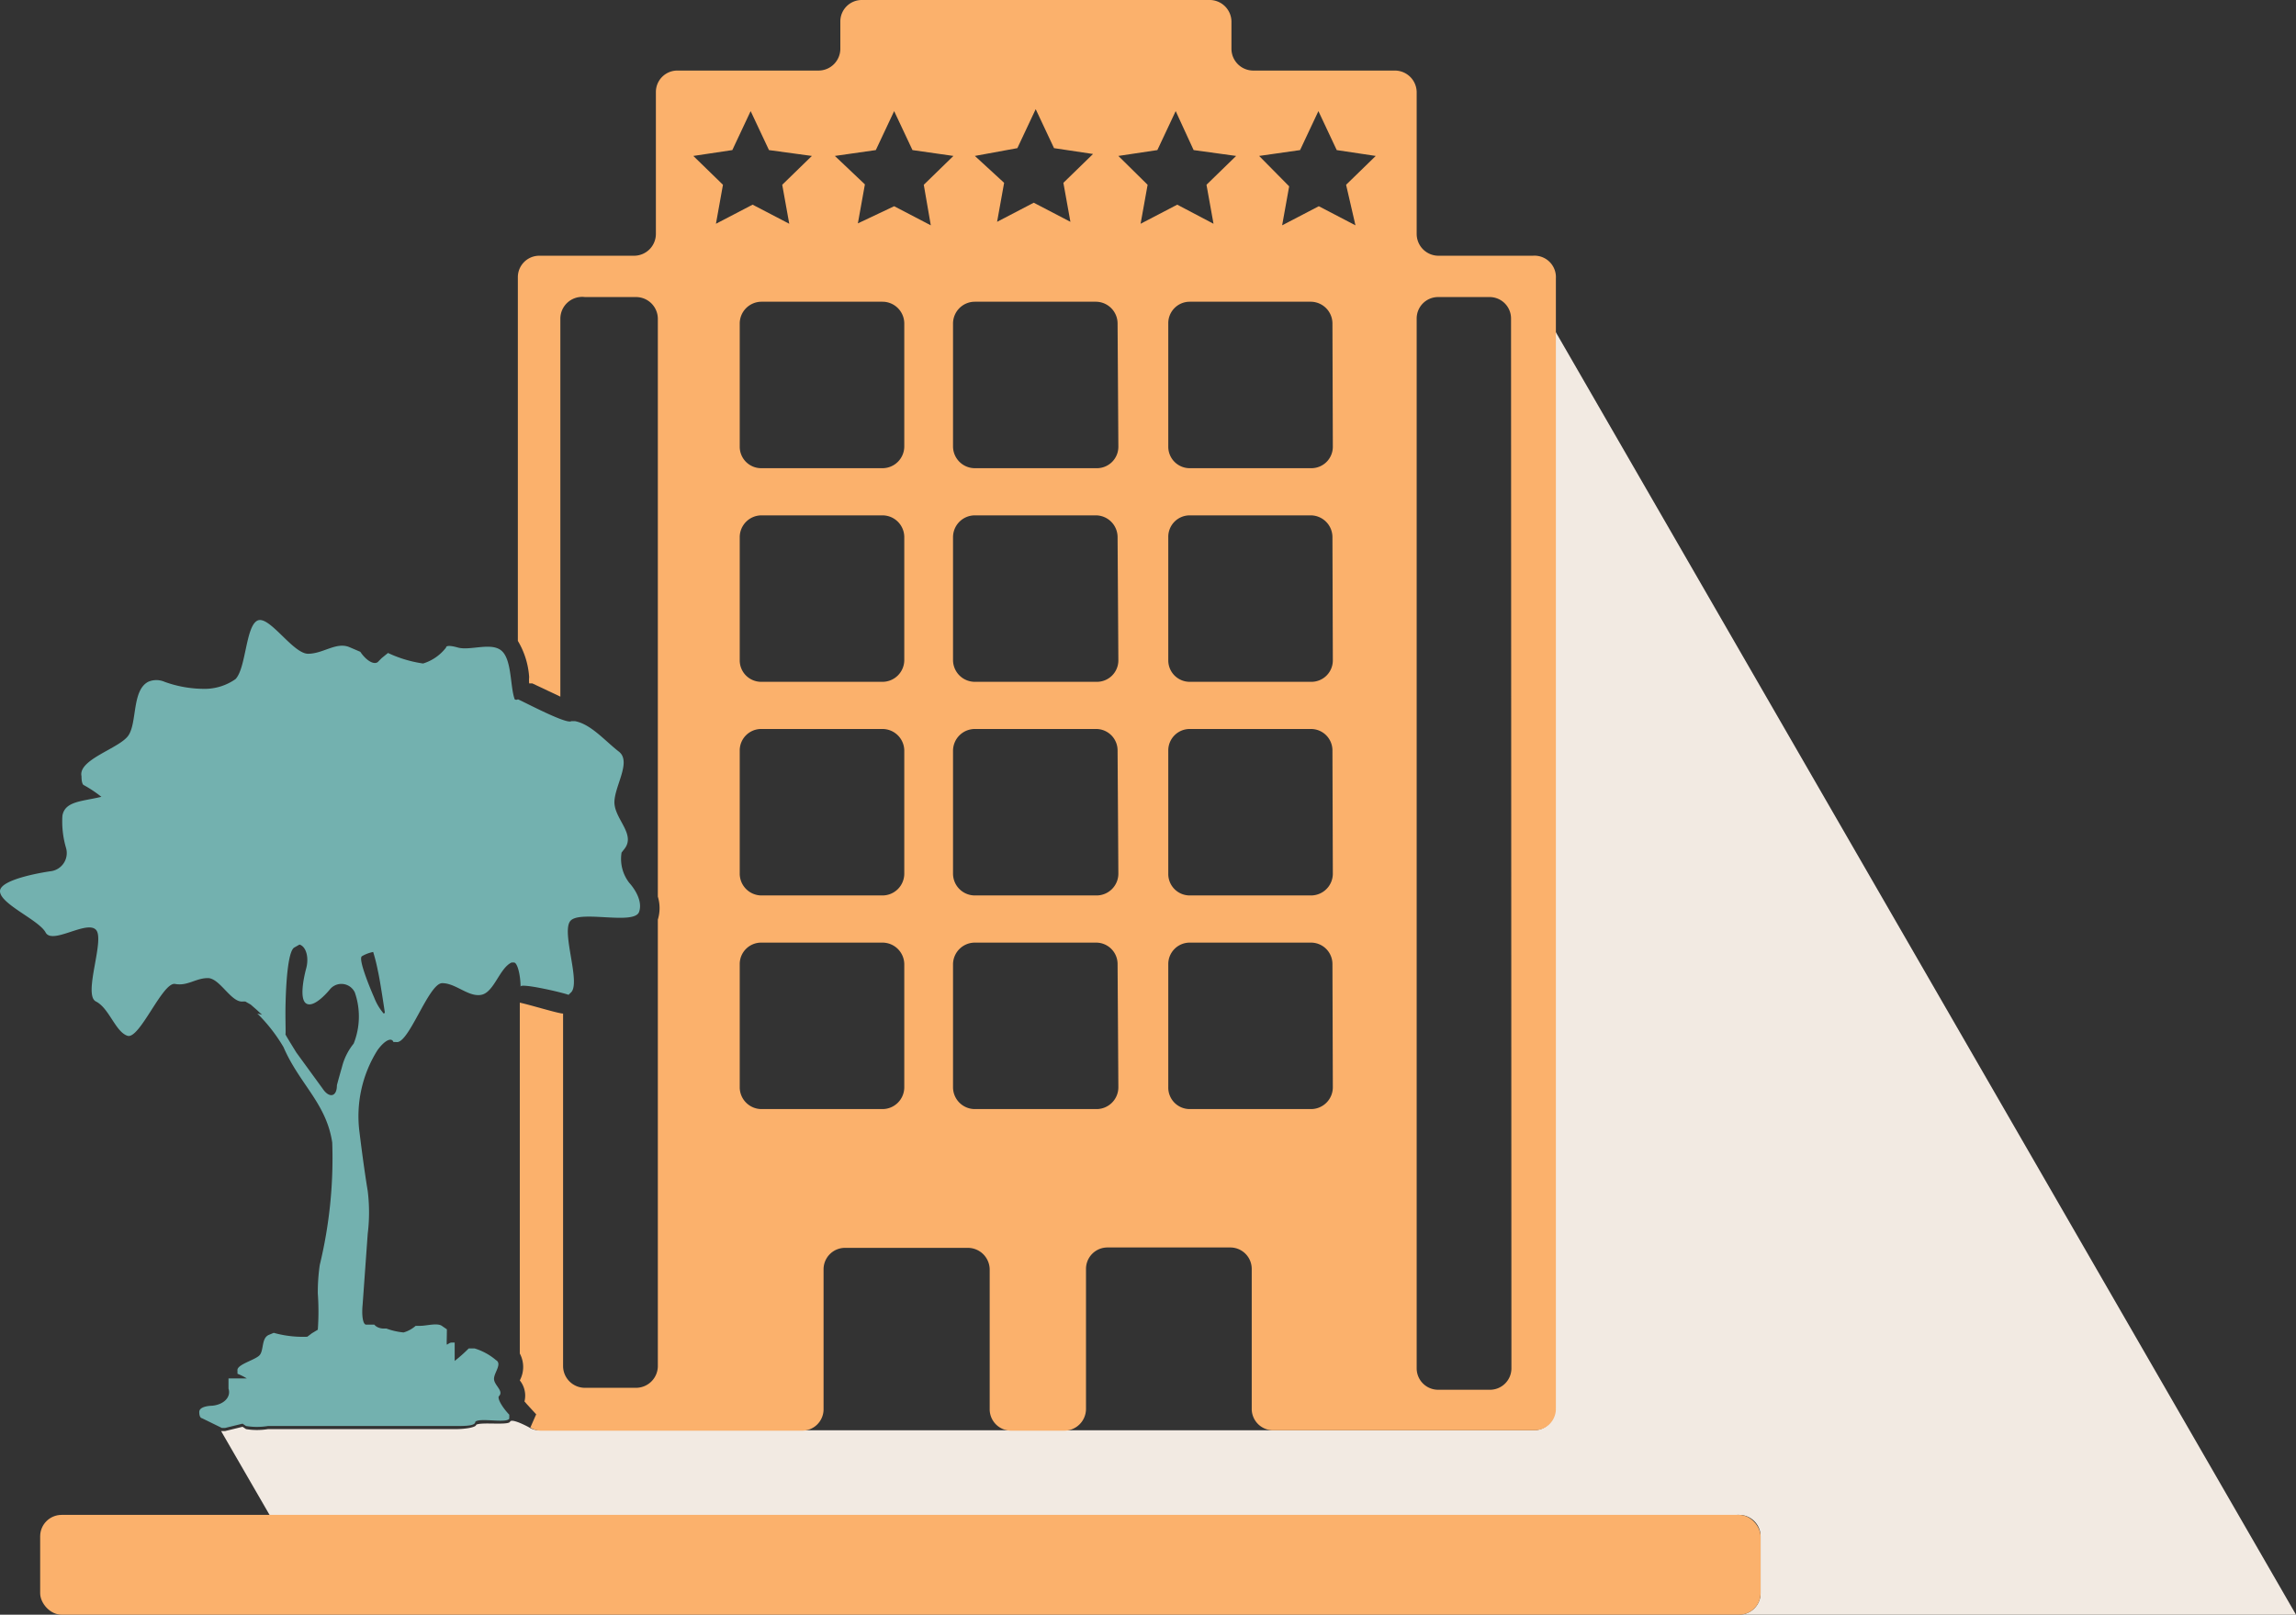
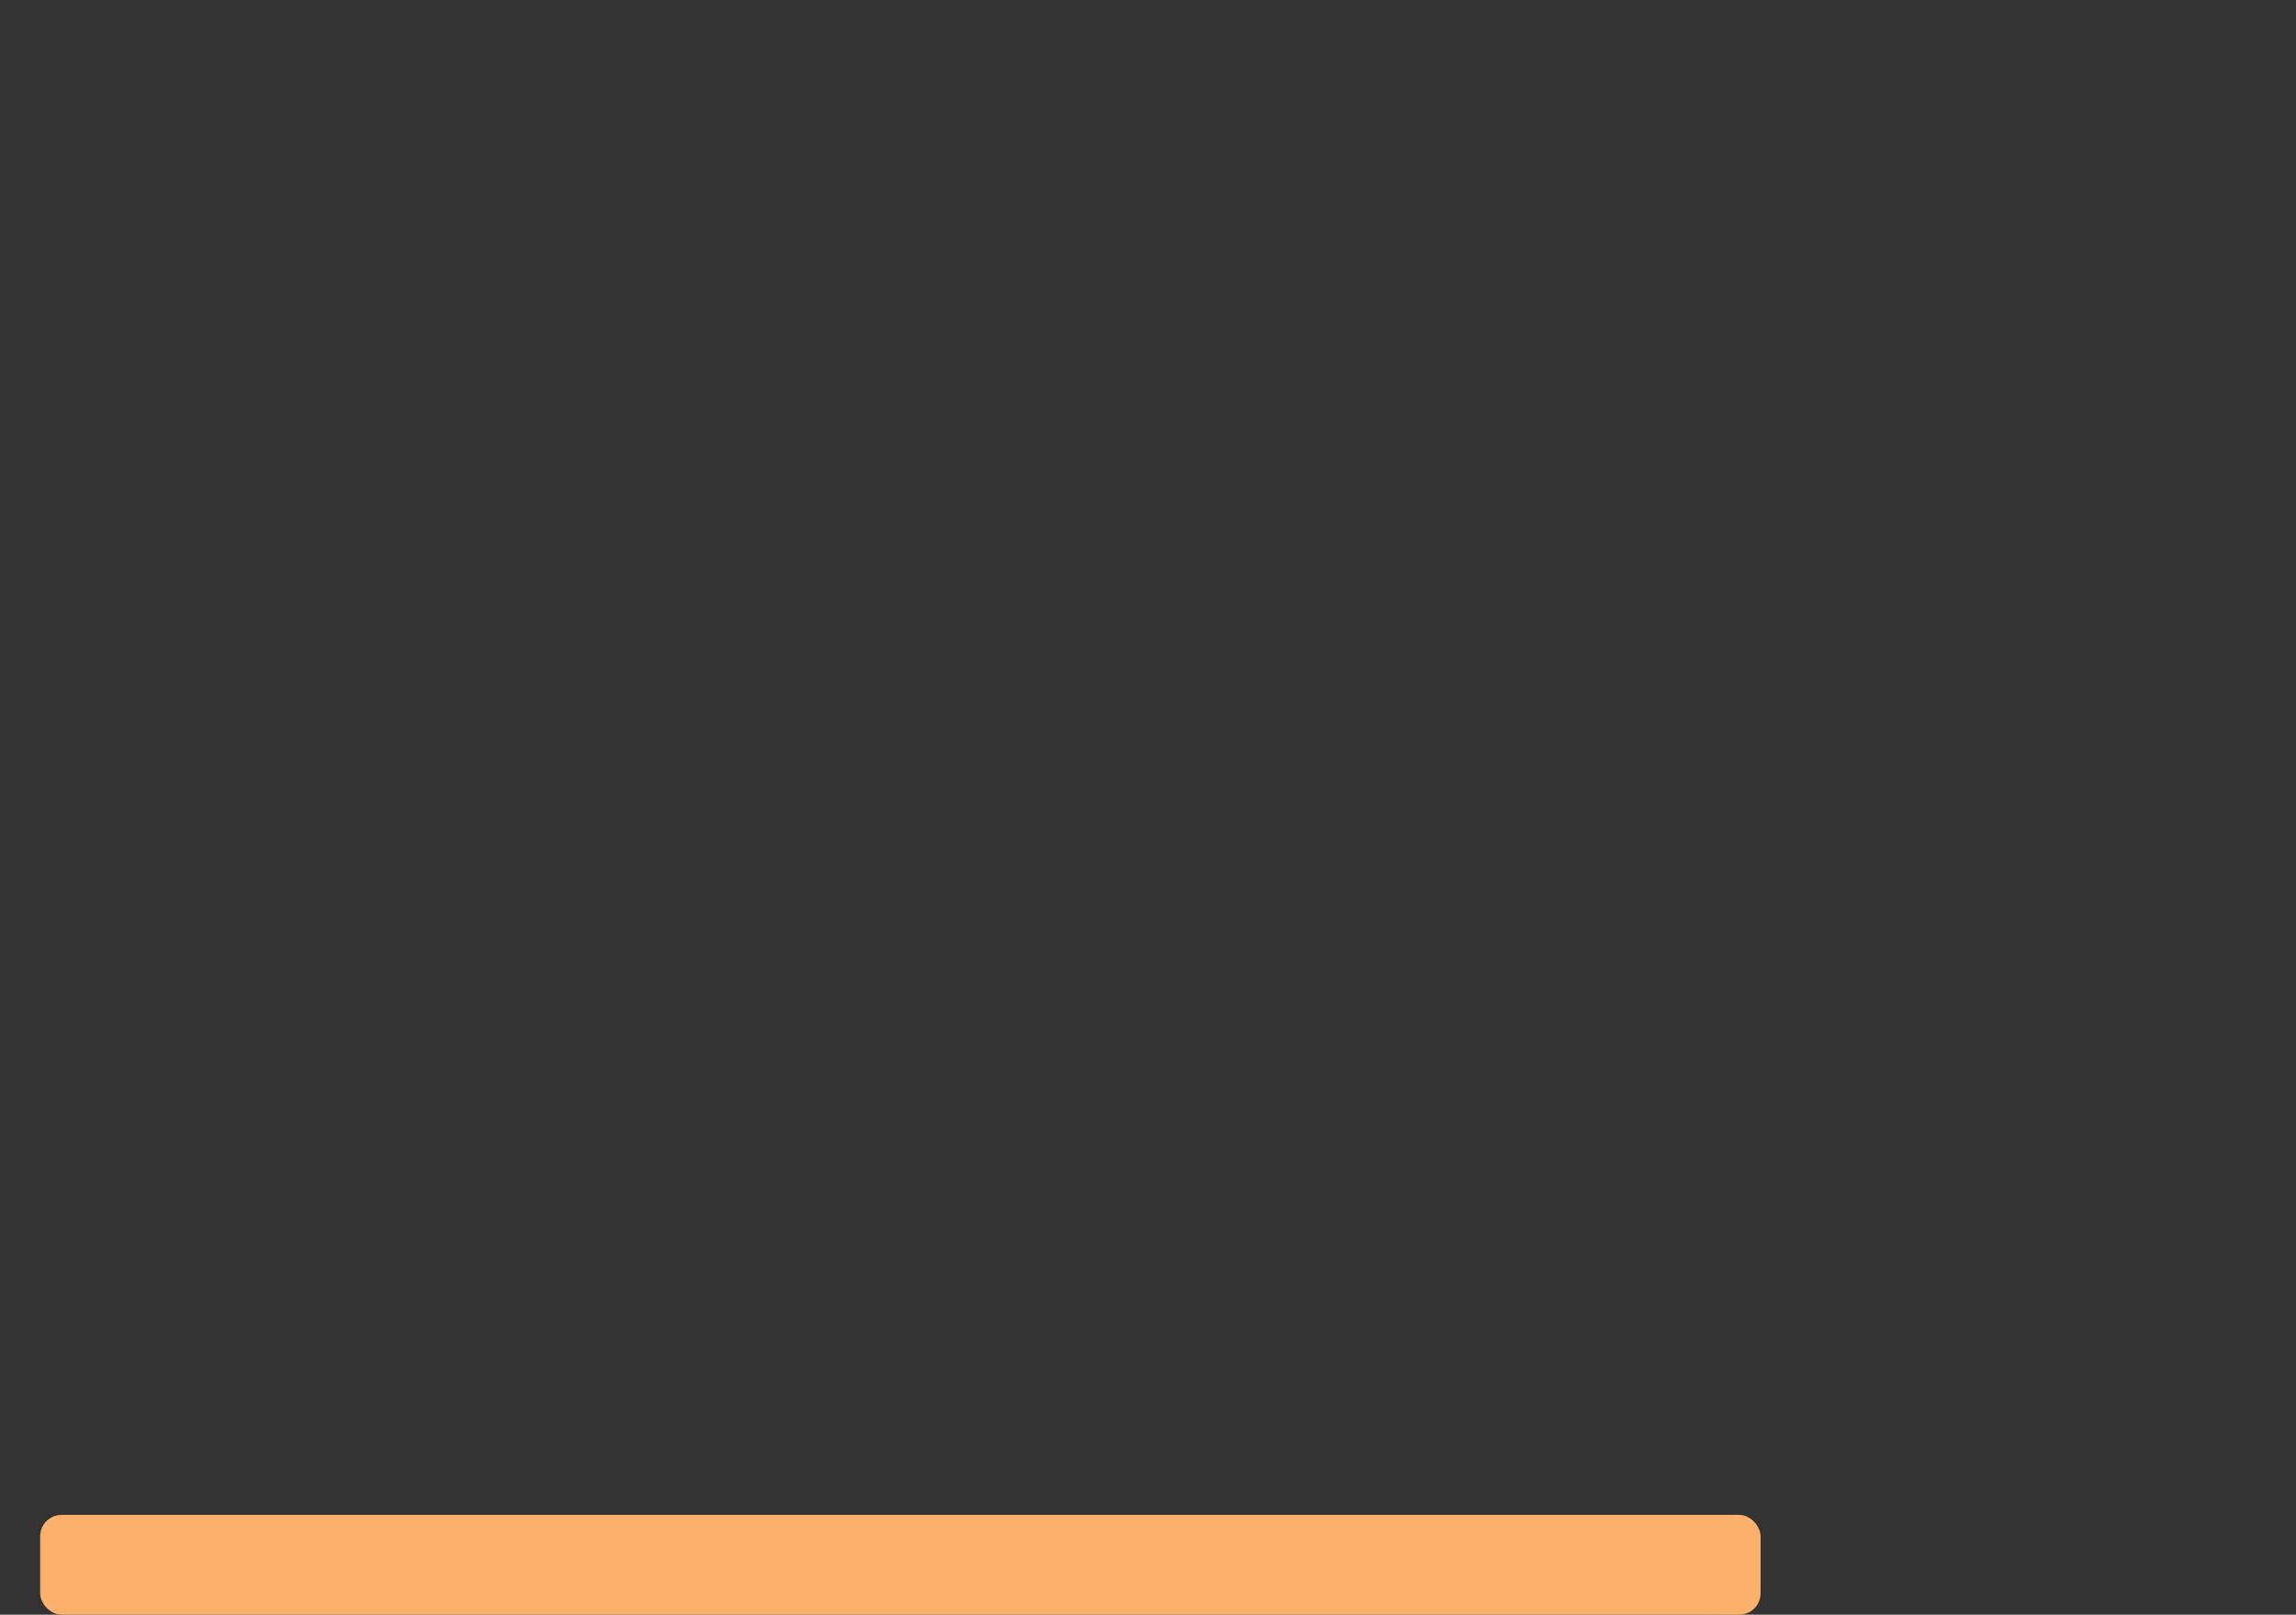
<svg xmlns="http://www.w3.org/2000/svg" width="58.88" height="41.42" viewBox="0 0 58.88 41.42">
  <rect x="0" y="0" width="58.88" height="41.42" fill="#333333" stroke="none" />
  <defs>
    <style>.cls-1{fill:#f2eae2;}.cls-28{fill:#fbb16c;}.cls-31{fill:#73b1af;}</style>
  </defs>
  <title>oteller3</title>
  <g id="katman_2" data-name="katman 2">
    <g id="_03" data-name="03">
-       <path class="cls-1" d="M44.6,38.86a.55.55,0,0,1,.55.55v1.46a.55.55,0,0,1-.55.55H58.88l-19-32.93V36.14a.55.55,0,0,1-.55.55H13.83a.5.5,0,0,1-.27-.08s-.44-.24-.48-.14-.75,0-.87.08l0,0c0,.06-.25.11-.55.11H6.87a1.74,1.74,0,0,1-.56,0h0l-.09-.06-.45.11H5.67l1.26,2.18Z" />
      <rect class="cls-28" x="1.03" y="38.86" width="44.12" height="2.56" rx="0.55" />
-       <path class="cls-31" d="M14.58,25.52l.05-.05c.29-.22-.25-1.57,0-1.85s1.64.12,1.76-.23-.25-.74-.25-.74a1,1,0,0,1-.2-.78l.07-.09c.29-.36-.2-.73-.25-1.14s.46-1.09.11-1.36-.71-.7-1.12-.78l-.1,0c-.13.09-1.35-.57-1.37-.56a.08.08,0,0,1-.08,0v0c-.12-.32-.07-1-.33-1.24s-.81,0-1.13-.09-.3,0-.3,0a1.18,1.18,0,0,1-.59.41,3.18,3.18,0,0,1-.9-.27l-.16.13-.08.08c-.09.12-.31,0-.47-.24l-.28-.12c-.34-.14-.67.17-1.06.17s-1-1-1.3-.85-.29,1.22-.56,1.5a1.38,1.38,0,0,1-.75.25,3,3,0,0,1-1.07-.18.52.52,0,0,0-.42,0c-.42.22-.28,1.05-.51,1.38S2,19.48,2.09,19.91c0,.22.06.23.06.23a3.2,3.2,0,0,1,.45.3h0c-.5.12-.94.11-1,.49a2.41,2.41,0,0,0,.09.81.47.47,0,0,1-.4.61S0,22.53,0,22.86s1,.74,1.17,1.06,1.05-.32,1.29-.07-.34,1.67,0,1.84.5.78.81.88.9-1.39,1.22-1.33.53-.15.84-.15.6.64.9.6h.06l.14.08.16.14s0,0,0,0l0,0,.13.12.17.16-.17-.16L6.6,26l0,0a4.2,4.2,0,0,1,.67.86c.41.95,1.1,1.44,1.25,2.45a11.64,11.64,0,0,1-.32,3.14,4.87,4.87,0,0,0-.05.73,6.49,6.49,0,0,1,0,.93L8,34.2l-.12.09a2.78,2.78,0,0,1-.86-.1l-.12.05c-.2.08-.13.39-.24.52s-.6.24-.57.4v.08a1.43,1.43,0,0,1,.24.12l-.47,0,0,.14,0,.12c.07.21-.11.41-.42.44,0,0-.33,0-.33.16s.07.16.07.16l.51.25h.08l.45-.11.09.06h0a1.74,1.74,0,0,0,.56,0h4.77c.3,0,.55,0,.55-.11l0,0c.12-.11.8.05.87-.08l0-.1c-.18-.19-.3-.4-.27-.47l0,0c.14-.13-.1-.27-.12-.43s.22-.4.05-.5a1.53,1.53,0,0,0-.55-.3l-.15,0a3.76,3.76,0,0,1-.36.32v-.06s0,0,0,0,0-.22,0-.41l-.08,0h0c-.06,0-.11.06-.12.05s0-.18,0-.39l-.13-.09c-.12-.08-.39,0-.55,0l-.12,0a.81.81,0,0,1-.31.17,1.72,1.72,0,0,1-.44-.1l-.08,0,0,0s-.15,0-.23-.1l-.13,0-.08,0c-.08,0-.12-.22-.09-.52l.13-1.81a4.49,4.49,0,0,0,0-1.1s-.09-.52-.21-1.5a3.18,3.18,0,0,1,.46-2.11c.18-.25.36-.34.41-.21h.07c.32.07.83-1.51,1.18-1.51s.67.36,1,.3.47-.69.78-.83l.06,0c.09,0,.17.33.17.63C13.28,25.19,14.47,25.47,14.58,25.52ZM9.07,26.77a1.56,1.56,0,0,0-.3.6c-.12.42-.13.47-.13.47,0,.3-.2.34-.37.08L7.6,27c-.16-.26-.29-.47-.28-.47s0-.25,0-.56c0,0,0-1.5.22-1.66l.14-.08c.17.05.25.33.17.62,0,0-.21.75,0,.89s.61-.36.61-.36a.38.38,0,0,1,.64.08A1.88,1.88,0,0,1,9.07,26.77ZM9.84,26a1.39,1.39,0,0,1-.24-.4c-.11-.25-.42-1-.32-1.07a.9.9,0,0,1,.29-.11,4.71,4.71,0,0,1,.12.48c.06.26.18,1.08.18,1.08Z" />
-       <path class="cls-28" d="M39.31,6.56H36.88A.56.56,0,0,1,36.33,6V2.36a.56.56,0,0,0-.56-.55H32.13a.56.56,0,0,1-.55-.56V.55A.56.56,0,0,0,31,0h-8.9a.55.55,0,0,0-.55.55v.7a.56.56,0,0,1-.56.56H17.37a.55.55,0,0,0-.55.55V6a.56.56,0,0,1-.56.56H13.83a.55.55,0,0,0-.55.55v9.33a2.07,2.07,0,0,1,.29.93.88.88,0,0,0,0,.16l.08,0,.72.34V8.17A.56.56,0,0,1,15,7.62h1.31a.56.56,0,0,1,.56.55V23a1,1,0,0,1,0,.59V35.05a.56.56,0,0,1-.56.55H15a.56.56,0,0,1-.56-.55V26h0c-.12,0-.83-.22-1.11-.28v9a.73.73,0,0,1,0,.69.62.62,0,0,1,.12.54l.07.08.23.25-.15.34a.5.5,0,0,0,.27.08h6.69a.55.55,0,0,0,.56-.54v-3.6a.55.55,0,0,1,.55-.55h3.15a.56.56,0,0,1,.56.55v3.59a.55.55,0,0,0,.55.55h1.36a.56.56,0,0,0,.56-.55V32.55a.55.55,0,0,1,.55-.55h3.15a.55.55,0,0,1,.55.55v3.6a.55.55,0,0,0,.56.54h6.69a.55.55,0,0,0,.55-.55v-29A.55.55,0,0,0,39.31,6.56ZM26.09,3.8l.47-1,.47,1,1,.15-.76.74.18,1-.94-.49-.94.49.18-1L25,4ZM17.78,4l1-.15.47-1,.47,1L20.82,4l-.76.74.18,1-.94-.49-.94.49.18-1Zm5.41,23.89a.56.56,0,0,1-.56.56H19.52a.56.56,0,0,1-.55-.56V24.73a.55.55,0,0,1,.55-.55h3.11a.56.56,0,0,1,.56.55Zm0-5.48a.56.56,0,0,1-.56.56H19.52a.56.56,0,0,1-.55-.56V19.25a.55.55,0,0,1,.55-.55h3.11a.56.56,0,0,1,.56.55Zm0-5.47a.56.56,0,0,1-.56.55H19.52a.55.55,0,0,1-.55-.55V13.78a.56.56,0,0,1,.55-.56h3.11a.56.56,0,0,1,.56.56Zm0-5.48a.56.56,0,0,1-.56.55H19.52a.55.55,0,0,1-.55-.55V8.3a.56.56,0,0,1,.55-.56h3.11a.56.56,0,0,1,.56.56Zm.68-5.68-.94-.49L22,5.73l.18-1L21.41,4l1.05-.15.47-1,.47,1L24.45,4l-.76.74Zm4.81,22.11a.56.56,0,0,1-.55.56H25a.56.56,0,0,1-.56-.56V24.73a.56.56,0,0,1,.56-.55h3.11a.55.55,0,0,1,.55.55Zm0-5.48a.56.56,0,0,1-.55.56H25a.56.56,0,0,1-.56-.56V19.25A.56.56,0,0,1,25,18.7h3.11a.55.55,0,0,1,.55.55Zm0-5.47a.55.55,0,0,1-.55.55H25a.56.56,0,0,1-.56-.55V13.78a.56.56,0,0,1,.56-.56h3.11a.56.56,0,0,1,.55.56Zm0-5.48a.55.55,0,0,1-.55.55H25a.56.56,0,0,1-.56-.55V8.3A.56.56,0,0,1,25,7.74h3.11a.56.56,0,0,1,.55.56Zm0-7.46,1-.15.47-1,.46,1L31.7,4l-.76.74.18,1-.93-.49-.94.49.18-1Zm5.5,23.89a.56.56,0,0,1-.55.56H30.51a.55.55,0,0,1-.55-.56V24.73a.55.55,0,0,1,.55-.55h3.11a.55.55,0,0,1,.55.55Zm0-5.48a.56.56,0,0,1-.55.56H30.51a.55.55,0,0,1-.55-.56V19.25a.55.55,0,0,1,.55-.55h3.11a.55.55,0,0,1,.55.55Zm0-5.47a.55.55,0,0,1-.55.55H30.51a.55.55,0,0,1-.55-.55V13.78a.55.55,0,0,1,.55-.56h3.11a.56.56,0,0,1,.55.56Zm0-5.48a.55.55,0,0,1-.55.55H30.51a.55.55,0,0,1-.55-.55V8.3a.55.55,0,0,1,.55-.56h3.11a.56.56,0,0,1,.55.56Zm.58-5.68-.94-.49-.94.49.18-1L32.29,4l1.05-.15.47-1,.47,1,1,.15-.76.74Zm4,29.32a.55.55,0,0,1-.55.55H36.88a.55.55,0,0,1-.55-.55V8.17a.55.55,0,0,1,.55-.55H38.2a.55.55,0,0,1,.55.55Z" />
    </g>
  </g>
</svg>